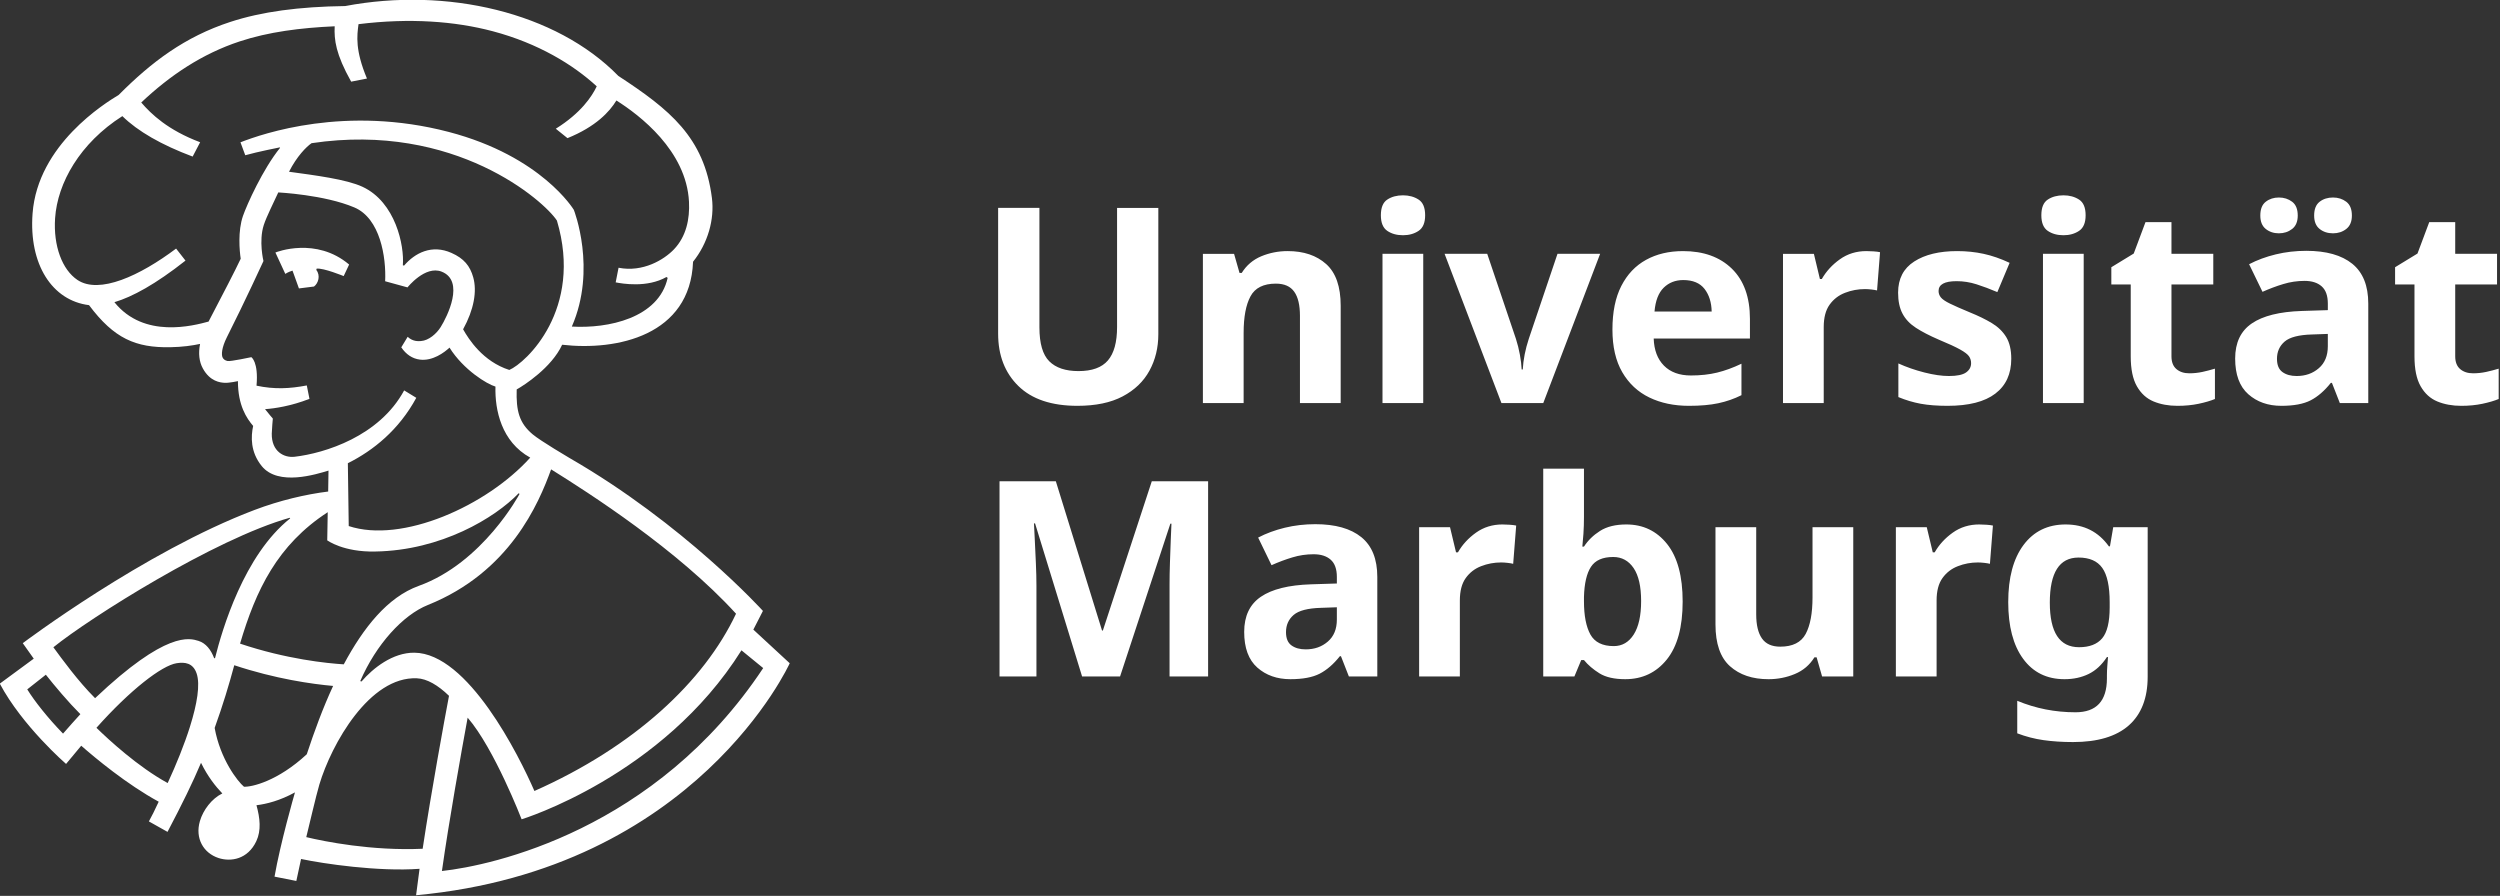
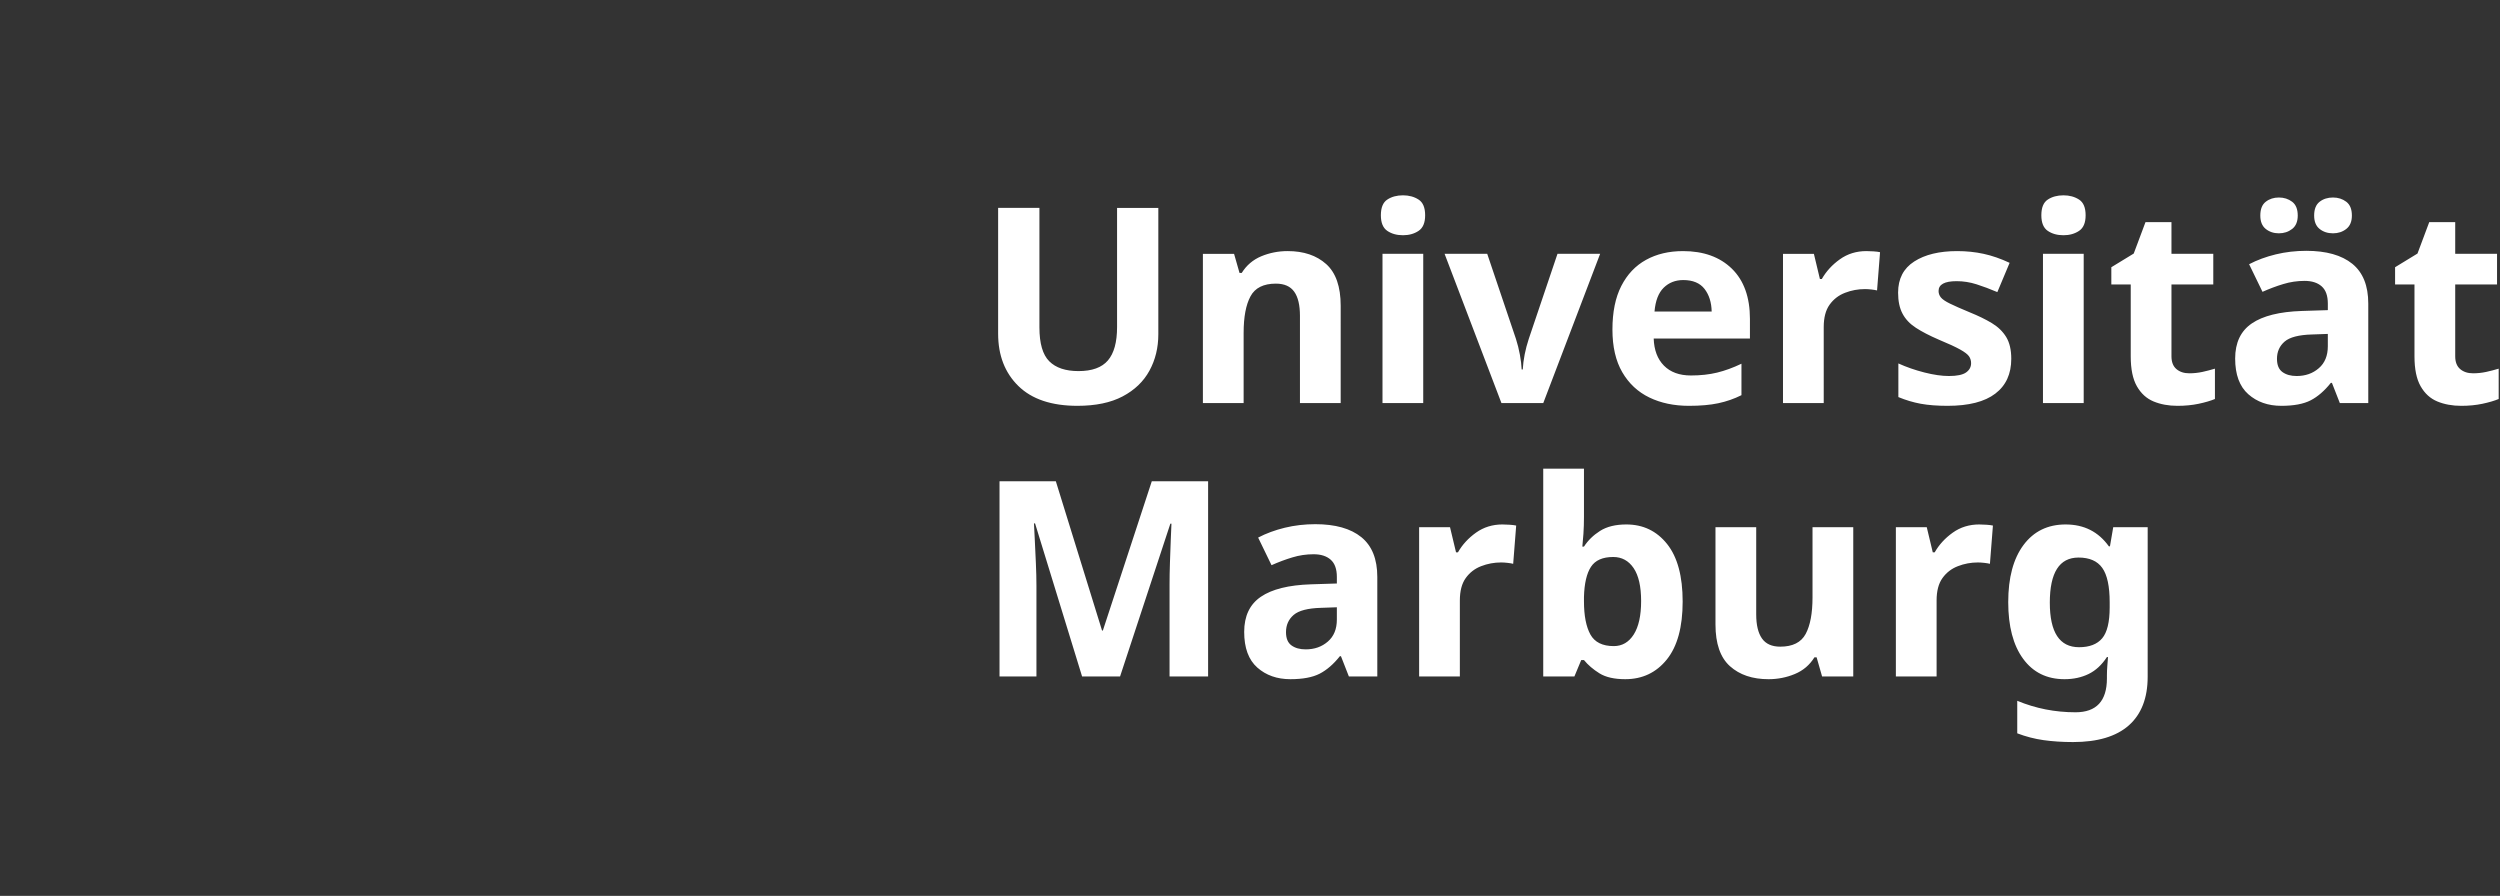
<svg xmlns="http://www.w3.org/2000/svg" id="uuid-a4eda831-704d-444e-9c3a-827f6bee6938" data-name="Ebene 1" viewBox="0 0 200 71.67" version="1.1" width="200" height="71.67">
  <rect x="0" y="0" width="200" height="71.67" fill="#333333" stroke="none" />
  <defs id="defs60">
    <style id="style58">
      .uuid-590f906c-a9e4-4237-a4db-a4c1555acb9c {
        fill: none;
      }

      .uuid-5163dac8-601b-4ff6-9e42-62e40d147f35 {
        fill: #fff;
      }
    </style>
  </defs>
  <g id="g522" transform="matrix(0.991,0,0,0.991,-42.967,-42.965)">
    <path id="uuid-14ff996c-1c07-4d0a-a11d-831965c88753" data-name="Schrift Sonder" class="uuid-5163dac8-601b-4ff6-9e42-62e40d147f35" d="m 136.865,70.333 c 0,1.09 -0.239,2.072 -0.717,2.947 -0.477,0.875 -1.199,1.566 -2.162,2.074 -0.964,0.509 -2.182,0.762 -3.653,0.762 -2.088,0 -3.678,-0.534 -4.766,-1.6 -1.09,-1.067 -1.634,-2.475 -1.634,-4.226 V 60.138 h 3.333 v 9.644 c 0,1.295 0.264,2.207 0.794,2.737 0.529,0.529 1.316,0.793 2.361,0.793 1.089,0 1.881,-0.285 2.373,-0.86 0.492,-0.573 0.74,-1.471 0.74,-2.692 v -9.622 h 3.331 z m 10.44,-6.708 c -0.751,0 -1.46,0.14 -2.13,0.418 -0.67,0.281 -1.196,0.73 -1.579,1.347 h -0.176 l -0.441,-1.544 h -2.516 v 12.049 h 3.288 v -5.672 c 0,-1.28 0.185,-2.263 0.553,-2.945 0.366,-0.684 1.051,-1.027 2.051,-1.027 0.677,0 1.171,0.217 1.48,0.652 0.309,0.432 0.463,1.084 0.463,1.952 v 7.04 h 3.288 V 68.038 c 0,-1.545 -0.391,-2.666 -1.17,-3.364 -0.78,-0.699 -1.816,-1.049 -3.111,-1.049 m 9.312,-4.502 c -0.501,0 -0.923,0.115 -1.268,0.343 -0.346,0.228 -0.519,0.65 -0.519,1.268 0,0.603 0.173,1.023 0.519,1.259 0.345,0.235 0.767,0.352 1.268,0.352 0.485,0 0.905,-0.117 1.257,-0.352 0.354,-0.236 0.53,-0.656 0.53,-1.259 0,-0.618 -0.176,-1.04 -0.53,-1.268 -0.352,-0.228 -0.772,-0.343 -1.257,-0.343 m 1.633,4.723 H 154.961 v 12.049 h 3.288 z m 9.689,12.049 4.591,-12.049 h -3.443 l -2.317,6.862 c -0.28,0.855 -0.442,1.678 -0.486,2.473 h -0.089 c -0.014,-0.353 -0.062,-0.75 -0.143,-1.192 -0.081,-0.442 -0.187,-0.868 -0.32,-1.281 l -2.317,-6.862 h -3.442 l 4.59,12.049 z m 11.277,-12.269 c -1.134,0 -2.127,0.235 -2.98,0.706 -0.853,0.47 -1.519,1.172 -1.997,2.108 -0.478,0.934 -0.716,2.107 -0.716,3.52 0,1.383 0.264,2.53 0.793,3.441 0.53,0.912 1.259,1.593 2.186,2.042 0.927,0.449 1.994,0.673 3.2,0.673 0.927,0 1.717,-0.07 2.373,-0.21 0.653,-0.14 1.275,-0.355 1.864,-0.65 V 72.717 c -0.677,0.324 -1.333,0.563 -1.965,0.717 -0.632,0.154 -1.338,0.232 -2.117,0.232 -0.927,0 -1.652,-0.266 -2.175,-0.794 -0.523,-0.53 -0.797,-1.259 -0.828,-2.186 h 7.769 v -1.589 c 0,-1.749 -0.487,-3.1 -1.456,-4.05 -0.972,-0.948 -2.288,-1.422 -3.951,-1.422 m 0.023,2.338 c 0.779,0 1.352,0.241 1.721,0.718 0.368,0.478 0.558,1.085 0.574,1.821 h -4.614 c 0.074,-0.869 0.32,-1.508 0.74,-1.921 0.419,-0.411 0.945,-0.618 1.579,-0.618 m 14.784,-2.338 c -0.808,0 -1.523,0.221 -2.141,0.663 -0.618,0.44 -1.102,0.969 -1.456,1.587 h -0.155 l -0.485,-2.029 h -2.494 v 12.049 h 3.288 V 69.76 c 0,-0.765 0.158,-1.369 0.476,-1.81 0.316,-0.44 0.731,-0.762 1.247,-0.959 0.513,-0.2 1.05,-0.299 1.61,-0.299 0.148,0 0.32,0.011 0.519,0.033 0.198,0.023 0.349,0.048 0.453,0.077 l 0.242,-3.089 c -0.132,-0.029 -0.308,-0.052 -0.529,-0.066 -0.221,-0.015 -0.413,-0.022 -0.575,-0.022 m 11.697,8.694 c 0,-0.72 -0.136,-1.306 -0.408,-1.755 -0.273,-0.447 -0.659,-0.822 -1.158,-1.124 -0.501,-0.302 -1.097,-0.593 -1.789,-0.873 -0.706,-0.292 -1.239,-0.529 -1.598,-0.705 -0.361,-0.176 -0.604,-0.342 -0.729,-0.496 -0.126,-0.155 -0.187,-0.329 -0.187,-0.519 0,-0.53 0.485,-0.794 1.456,-0.794 0.545,0 1.082,0.084 1.611,0.253 0.53,0.169 1.089,0.379 1.678,0.629 l 0.991,-2.362 c -0.72,-0.337 -1.419,-0.58 -2.096,-0.727 -0.677,-0.147 -1.39,-0.221 -2.14,-0.221 -1.443,0 -2.597,0.28 -3.465,0.839 -0.869,0.558 -1.302,1.397 -1.302,2.516 0,0.677 0.117,1.239 0.354,1.688 0.235,0.449 0.594,0.831 1.081,1.147 0.485,0.317 1.103,0.636 1.853,0.96 0.78,0.323 1.353,0.589 1.721,0.795 0.368,0.205 0.607,0.39 0.718,0.551 0.11,0.162 0.166,0.345 0.166,0.552 0,0.309 -0.137,0.558 -0.408,0.75 -0.273,0.191 -0.733,0.286 -1.379,0.286 -0.575,0 -1.238,-0.095 -1.987,-0.286 -0.75,-0.192 -1.449,-0.434 -2.097,-0.729 v 2.716 c 0.603,0.249 1.207,0.429 1.81,0.54 0.603,0.11 1.324,0.166 2.162,0.166 1.706,0 2.99,-0.327 3.851,-0.983 0.862,-0.654 1.291,-1.593 1.291,-2.814 m 4.215,-13.196 c -0.501,0 -0.923,0.115 -1.268,0.343 -0.347,0.228 -0.519,0.65 -0.519,1.268 0,0.603 0.172,1.023 0.519,1.259 0.345,0.235 0.767,0.352 1.268,0.352 0.485,0 0.905,-0.117 1.257,-0.352 0.354,-0.236 0.53,-0.656 0.53,-1.259 0,-0.618 -0.176,-1.04 -0.53,-1.268 -0.352,-0.228 -0.772,-0.343 -1.257,-0.343 m 1.632,4.723 h -3.288 V 75.895 h 3.288 z m 8.52,9.644 c -0.427,0 -0.772,-0.115 -1.038,-0.343 -0.264,-0.228 -0.397,-0.569 -0.397,-1.025 v -5.805 h 3.376 v -2.471 h -3.376 v -2.561 h -2.096 l -0.95,2.538 -1.808,1.104 v 1.39 h 1.566 v 5.805 c 0,1.029 0.165,1.835 0.497,2.415 0.331,0.582 0.78,0.99 1.345,1.225 0.566,0.235 1.211,0.354 1.931,0.354 0.618,0 1.189,-0.056 1.711,-0.166 0.521,-0.111 0.959,-0.238 1.313,-0.386 v -2.449 c -0.339,0.102 -0.677,0.19 -1.014,0.264 -0.34,0.073 -0.694,0.111 -1.06,0.111 m 9.445,-9.887 c -0.853,0 -1.674,0.096 -2.461,0.286 -0.786,0.192 -1.505,0.456 -2.151,0.795 l 1.081,2.229 c 0.558,-0.249 1.117,-0.46 1.677,-0.628 0.559,-0.171 1.133,-0.255 1.721,-0.255 0.589,0 1.049,0.147 1.379,0.441 0.332,0.295 0.497,0.758 0.497,1.39 v 0.53 l -2.097,0.067 c -1.794,0.059 -3.141,0.393 -4.037,1.004 -0.898,0.61 -1.347,1.555 -1.347,2.835 0,1.295 0.353,2.256 1.059,2.881 0.706,0.625 1.597,0.938 2.671,0.938 1,0 1.787,-0.148 2.361,-0.442 0.573,-0.295 1.118,-0.765 1.633,-1.412 h 0.088 l 0.639,1.633 h 2.295 v -8.034 c 0,-1.442 -0.429,-2.512 -1.289,-3.211 -0.862,-0.698 -2.101,-1.047 -3.719,-1.047 m -3.707,-2.848 c 0,0.487 0.145,0.848 0.44,1.083 0.294,0.235 0.648,0.352 1.059,0.352 0.412,0 0.769,-0.117 1.071,-0.352 0.302,-0.235 0.452,-0.596 0.452,-1.083 0,-0.514 -0.15,-0.885 -0.452,-1.113 -0.302,-0.229 -0.659,-0.343 -1.071,-0.343 -0.411,0 -0.765,0.114 -1.059,0.343 -0.295,0.228 -0.44,0.599 -0.44,1.113 m 5.45,9.556 v 0.993 c 0,0.765 -0.242,1.358 -0.729,1.776 -0.485,0.421 -1.081,0.629 -1.787,0.629 -0.47,0 -0.853,-0.106 -1.147,-0.32 -0.295,-0.212 -0.442,-0.569 -0.442,-1.07 0,-0.573 0.207,-1.036 0.618,-1.39 0.411,-0.352 1.147,-0.544 2.207,-0.573 z m -1.104,-9.556 c 0,0.487 0.147,0.848 0.442,1.083 0.294,0.235 0.655,0.352 1.081,0.352 0.411,0 0.769,-0.117 1.07,-0.352 0.302,-0.235 0.453,-0.596 0.453,-1.083 0,-0.514 -0.151,-0.885 -0.453,-1.113 -0.301,-0.229 -0.659,-0.343 -1.07,-0.343 -0.426,0 -0.787,0.114 -1.081,0.343 -0.295,0.228 -0.442,0.599 -0.442,1.113 m 12.823,12.735 c -0.427,0 -0.772,-0.115 -1.038,-0.343 -0.264,-0.228 -0.397,-0.569 -0.397,-1.025 v -5.805 h 3.376 v -2.471 h -3.376 v -2.561 h -2.096 l -0.95,2.538 -1.808,1.104 v 1.39 h 1.566 v 5.805 c 0,1.029 0.165,1.835 0.497,2.415 0.331,0.582 0.78,0.99 1.345,1.225 0.566,0.235 1.211,0.354 1.931,0.354 0.618,0 1.189,-0.056 1.711,-0.166 0.521,-0.111 0.959,-0.238 1.313,-0.386 v -2.449 c -0.339,0.102 -0.677,0.19 -1.014,0.264 -0.34,0.073 -0.694,0.111 -1.06,0.111 m -109.217,24.473 4.061,-12.336 h 0.088 c -0.014,0.294 -0.032,0.733 -0.056,1.313 -0.021,0.582 -0.043,1.196 -0.066,1.842 -0.022,0.649 -0.032,1.221 -0.032,1.723 v 7.458 h 3.112 V 82.206 h -4.547 l -3.95,12.05 h -0.066 l -3.73,-12.05 h -4.546 v 15.757 h 2.98 v -7.327 c 0,-0.545 -0.015,-1.152 -0.045,-1.82 -0.029,-0.669 -0.059,-1.298 -0.088,-1.887 -0.029,-0.589 -0.052,-1.029 -0.067,-1.324 h 0.088 l 3.797,12.358 z M 149.534,85.671 c -0.853,0 -1.674,0.096 -2.461,0.286 -0.786,0.192 -1.505,0.456 -2.151,0.795 l 1.081,2.229 c 0.558,-0.249 1.117,-0.46 1.677,-0.628 0.559,-0.171 1.133,-0.255 1.721,-0.255 0.589,0 1.049,0.147 1.379,0.441 0.332,0.295 0.497,0.758 0.497,1.39 v 0.53 l -2.097,0.067 c -1.794,0.059 -3.141,0.393 -4.037,1.004 -0.898,0.61 -1.347,1.555 -1.347,2.835 0,1.295 0.353,2.256 1.059,2.881 0.706,0.625 1.597,0.938 2.671,0.938 1,0 1.787,-0.148 2.361,-0.442 0.573,-0.295 1.118,-0.765 1.633,-1.412 h 0.088 l 0.639,1.633 h 2.295 v -8.034 c 0,-1.442 -0.429,-2.512 -1.289,-3.211 -0.862,-0.698 -2.101,-1.047 -3.719,-1.047 m 1.743,6.708 v 0.993 c 0,0.765 -0.242,1.358 -0.729,1.776 -0.485,0.421 -1.081,0.629 -1.787,0.629 -0.47,0 -0.853,-0.106 -1.147,-0.32 -0.295,-0.212 -0.442,-0.569 -0.442,-1.07 0,-0.573 0.207,-1.036 0.618,-1.39 0.411,-0.352 1.147,-0.544 2.207,-0.573 z m 13.373,-6.686 c -0.808,0 -1.523,0.221 -2.141,0.663 -0.618,0.44 -1.102,0.969 -1.456,1.587 h -0.155 l -0.485,-2.029 h -2.494 v 12.049 h 3.288 v -6.135 c 0,-0.765 0.158,-1.369 0.476,-1.81 0.316,-0.44 0.731,-0.762 1.246,-0.959 0.514,-0.2 1.051,-0.299 1.611,-0.299 0.148,0 0.32,0.011 0.519,0.033 0.198,0.023 0.349,0.048 0.453,0.077 l 0.242,-3.089 c -0.132,-0.029 -0.308,-0.052 -0.529,-0.066 -0.221,-0.015 -0.413,-0.022 -0.575,-0.022 m 6.576,-4.502 h -3.288 v 16.772 h 2.516 l 0.551,-1.324 h 0.221 c 0.324,0.397 0.74,0.755 1.249,1.071 0.506,0.316 1.201,0.474 2.085,0.474 1.382,0 2.5,-0.53 3.354,-1.589 0.853,-1.06 1.279,-2.619 1.279,-4.679 0,-2.044 -0.418,-3.593 -1.257,-4.646 -0.839,-1.05 -1.934,-1.577 -3.288,-1.577 -0.868,0 -1.575,0.173 -2.12,0.519 -0.544,0.345 -0.978,0.769 -1.302,1.268 h -0.131 c 0.029,-0.249 0.058,-0.596 0.088,-1.036 0.029,-0.442 0.043,-0.891 0.043,-1.347 z m 2.362,7.128 c 0.691,0 1.239,0.298 1.645,0.894 0.404,0.597 0.607,1.482 0.607,2.66 0,1.176 -0.199,2.078 -0.596,2.703 -0.397,0.625 -0.936,0.937 -1.611,0.937 -0.912,0 -1.541,-0.312 -1.888,-0.937 -0.344,-0.625 -0.519,-1.519 -0.519,-2.681 v -0.354 c 0.031,-1.088 0.218,-1.898 0.564,-2.426 0.345,-0.53 0.945,-0.796 1.798,-0.796 m 16.088,-2.405 v 5.672 c 0,1.278 -0.185,2.261 -0.552,2.945 -0.368,0.684 -1.052,1.027 -2.052,1.027 -0.677,0 -1.17,-0.221 -1.478,-0.663 C 185.285,94.454 185.13,93.807 185.13,92.954 v -7.04 h -3.288 v 7.855 c 0,1.545 0.39,2.667 1.169,3.366 0.779,0.699 1.817,1.049 3.111,1.049 0.75,0 1.46,-0.14 2.13,-0.421 0.669,-0.278 1.196,-0.727 1.578,-1.345 h 0.176 l 0.442,1.545 h 2.516 v -12.049 z m 13.46,-0.221 c -0.808,0 -1.523,0.221 -2.141,0.663 -0.618,0.44 -1.102,0.969 -1.456,1.587 h -0.155 l -0.485,-2.029 h -2.494 v 12.049 h 3.288 v -6.135 c 0,-0.765 0.158,-1.369 0.476,-1.81 0.316,-0.44 0.731,-0.762 1.247,-0.959 0.513,-0.2 1.05,-0.299 1.61,-0.299 0.148,0 0.32,0.011 0.519,0.033 0.198,0.023 0.349,0.048 0.453,0.077 l 0.242,-3.089 c -0.132,-0.029 -0.308,-0.052 -0.529,-0.066 -0.221,-0.015 -0.413,-0.022 -0.575,-0.022 m 6.974,-4.96e-4 c -1.442,0 -2.574,0.552 -3.398,1.655 -0.824,1.104 -1.236,2.641 -1.236,4.613 0,1.956 0.401,3.483 1.204,4.578 0.801,1.097 1.916,1.645 3.342,1.645 0.722,0 1.368,-0.14 1.943,-0.42 0.573,-0.279 1.065,-0.735 1.478,-1.367 h 0.088 c -0.014,0.205 -0.032,0.44 -0.055,0.706 -0.022,0.264 -0.033,0.523 -0.033,0.772 v 0.243 c 0,1.824 -0.846,2.737 -2.537,2.737 -1.649,0 -3.215,-0.309 -4.702,-0.927 v 2.626 c 0.691,0.264 1.402,0.449 2.13,0.551 0.729,0.102 1.519,0.154 2.372,0.154 1.986,0 3.488,-0.449 4.503,-1.345 1.014,-0.898 1.523,-2.207 1.523,-3.929 V 85.914 h -2.781 l -0.265,1.545 h -0.088 c -0.839,-1.176 -2.001,-1.766 -3.488,-1.766 m 1.038,2.671 c 0.882,0 1.523,0.278 1.92,0.839 0.397,0.558 0.596,1.485 0.596,2.78 v 0.397 c 0,1.192 -0.203,2.027 -0.607,2.505 -0.406,0.478 -1.027,0.717 -1.864,0.717 -1.575,0 -2.362,-1.198 -2.362,-3.598 0,-2.426 0.773,-3.64 2.317,-3.64" />
-     <path id="uuid-b298d95d-6387-48ad-9ec0-0ed6846d71c3" data-name="Philipp" class="uuid-5163dac8-601b-4ff6-9e42-62e40d147f35" d="m 104.172,94.183 6.4e-4,-0.001 c 0.342,-0.664 0.741,-1.433 0.773,-1.51 0,0 -6.347,-7.007 -15.629,-12.353 0,0 -2.32,-1.365 -2.957,-1.9 -1.088,-0.913 -1.343,-1.888 -1.292,-3.626 0.58,-0.322 2.816,-1.755 3.67,-3.608 4.448,0.512 10.34,-0.763 10.567,-6.7 1.2,-1.493 1.74,-3.417 1.524,-5.141 -0.617,-4.918 -3.428,-7.159 -7.553,-9.858 -5.035,-5.157 -13.893,-7.189 -22.052,-5.642 -3.742,0.05 -6.743,0.454 -9.274,1.281 -3.664,1.198 -6.358,3.228 -9.009,5.892 -1.092,0.66 -6.537,4.011 -6.954,9.57 -0.309,4.119 1.585,7.038 4.558,7.402 2.025,2.707 3.771,3.442 6.544,3.397 1.002,-0.016 1.807,-0.136 2.42,-0.267 -0.15,0.761 -0.075,1.433 0.223,1.977 0.58,1.064 1.409,1.145 1.771,1.164 0.362,0.018 1.062,-0.137 1.062,-0.137 0,1.972 0.705,2.999 1.229,3.617 -0.181,0.846 -0.239,2.096 0.697,3.245 1.335,1.638 4.406,0.654 5.386,0.36 v 0.003 l -0.026,1.687 c -1.815,0.226 -3.889,0.71 -5.936,1.484 -8.92,3.375 -18.719,10.757 -18.719,10.757 0,0 0.668,0.944 0.887,1.251 l -2.741,2.016 c 1.813,3.417 5.349,6.482 5.349,6.482 0,0 1.035,-1.239 1.224,-1.47 1.111,0.975 3.668,3.11 6.254,4.519 -0.214,0.481 -0.672,1.394 -0.792,1.591 l 1.504,0.845 c 1.215,-2.312 2.015,-3.945 2.705,-5.577 0.538,1.11 1.196,1.932 1.72,2.473 -0.861,0.423 -1.551,1.343 -1.811,2.236 -0.406,1.39 0.289,2.581 1.506,2.979 0.988,0.324 2.36,0.11 3.051,-1.365 0.405,-0.865 0.296,-1.86 0.01,-2.897 0.81,-0.098 1.892,-0.369 3.109,-1.038 l -0.001,0.003 c -0.077,0.251 -1.188,4.141 -1.65,6.8 l 1.76,0.348 c 0.104,-0.509 0.232,-1.111 0.382,-1.774 1.775,0.378 6.234,1.038 9.565,0.793 -0.048,0.342 -0.28,2.134 -0.28,2.134 C 99.577,113.532 107.109,96.897 107.109,96.897 Z m -1.398,-1.284 c -2.583,5.482 -8.224,10.737 -16.276,14.31 -1.25,-2.868 -5.363,-11.125 -9.694,-11.164 -1.747,-0.013 -3.327,1.24 -4.265,2.326 l -0.102,-0.034 c 1.287,-2.968 3.449,-5.337 5.46,-6.143 6.607,-2.649 8.95,-8.189 9.949,-10.948 3.062,1.908 10.223,6.491 14.929,11.654 m -25.299,18.973 c -4.116,0.182 -7.949,-0.589 -9.395,-0.94 0.209,-0.828 0.786,-3.34 1.056,-4.245 0.984,-3.285 4.058,-8.743 7.874,-8.576 0.812,0.032 1.707,0.556 2.591,1.414 l 0.001,6.45e-4 c -0.362,1.909 -1.416,7.644 -2.127,12.346 m 6.996,-38.652 c -2.138,-0.683 -3.286,-2.491 -3.731,-3.283 0.87,-1.579 1.135,-3.062 0.819,-4.19 -0.258,-0.928 -0.754,-1.531 -1.76,-1.976 -1.577,-0.703 -2.939,-0.009 -3.826,1.026 l -0.097,-0.028 c 0.131,-1.581 -0.587,-5.095 -3.257,-6.336 -1.308,-0.606 -3.811,-0.924 -5.932,-1.214 0.632,-1.244 1.395,-2.016 1.82,-2.306 11.615,-1.734 18.808,4.702 19.807,6.249 2.14,7.187 -2.517,11.497 -3.845,12.058 M 52.594,67.749 c 1.457,-0.434 3.313,-1.445 5.737,-3.356 l -0.758,-0.971 c -2.927,2.199 -6.205,3.708 -7.963,2.533 -1.231,-0.824 -1.956,-2.745 -1.805,-4.99 0.191,-2.837 2.002,-6.053 5.429,-8.236 1.241,1.22 3.145,2.317 5.675,3.266 l 0.605,-1.157 c -2.607,-0.979 -3.953,-2.276 -4.755,-3.208 2.322,-2.192 4.914,-3.933 7.955,-4.935 2.324,-0.766 4.906,-1.095 7.661,-1.218 -0.05,1.093 0.079,2.238 1.33,4.47 l 1.276,-0.251 c -0.959,-2.288 -0.81,-3.451 -0.682,-4.39 4.14,-0.512 7.783,-0.238 10.829,0.569 3.687,0.977 6.51,2.71 8.401,4.449 -0.385,0.816 -1.272,2.155 -3.305,3.423 l 0.944,0.761 c 2.288,-0.926 3.403,-2.136 3.948,-3.041 1.861,1.173 5.654,4.048 5.861,8.18 0.07,1.387 -0.22,2.796 -1.213,3.837 -0.795,0.834 -2.503,1.873 -4.473,1.486 l -0.232,1.18 c 0.516,0.103 2.536,0.458 4.1,-0.432 l 0.077,0.058 v 0.006 l 0.019,-0.006 0.003,-0.001 c -0.715,3.268 -4.829,4.118 -7.738,3.943 2.028,-4.64 0.179,-9.379 0.161,-9.421 0,0 -2.588,-4.324 -10.101,-6.291 -8.328,-2.181 -15.009,0.135 -16.811,0.838 l 0.387,1.044 c 0.975,-0.277 2.788,-0.635 2.788,-0.635 l 0.021,0.038 c -1.39,1.72 -2.672,4.575 -2.994,5.497 -0.425,1.225 -0.278,2.823 -0.182,3.454 -0.44,0.94 -1.41,2.806 -2.595,5.074 -1.222,0.329 -5.219,1.408 -7.602,-1.566 m 14.553,12.478 c -0.862,0.101 -1.874,-0.429 -1.849,-1.87 0.006,-0.348 0.086,-1.213 0.086,-1.213 0,0 -0.396,-0.456 -0.628,-0.76 0.766,-0.05 2.106,-0.252 3.585,-0.831 l -0.215,-1.083 c -1.392,0.264 -2.601,0.326 -4.058,0.02 0.17,-1.933 -0.42,-2.302 -0.42,-2.302 0,0 -1.695,0.362 -1.919,0.311 -0.225,-0.052 -0.33,-0.151 -0.394,-0.273 -0.116,-0.219 -0.091,-0.792 0.347,-1.662 1.457,-2.888 2.946,-6.136 2.946,-6.136 0,0 -0.396,-1.612 0.028,-2.916 0.219,-0.672 0.783,-1.776 1.168,-2.624 0.028,0.004 3.715,0.184 6.142,1.213 2.088,0.886 2.578,4.02 2.485,5.958 l 1.805,0.496 c 0,0 1.427,-1.799 2.759,-1.27 1.884,0.748 0.45,3.625 -0.081,4.473 -0.324,0.519 -0.955,1.088 -1.595,1.128 -0.189,0.012 -0.645,0.058 -1.07,-0.342 l -0.516,0.851 c 0.387,0.567 0.884,0.911 1.506,0.99 1.024,0.129 1.969,-0.573 2.387,-0.969 1.132,1.804 3.045,2.958 3.71,3.146 -0.052,1.895 0.478,4.448 2.807,5.735 -3.52,3.906 -10.359,6.949 -14.652,5.524 l -0.071,-5.073 c 2.056,-1.025 4.125,-2.694 5.525,-5.279 l -0.98,-0.599 c -2.005,3.713 -6.416,5.073 -8.839,5.357 m 2.669,4.477 -0.039,2.271 c 0,0 1.296,0.96 3.874,0.902 5.324,-0.084 9.675,-2.721 11.582,-4.705 l 0.068,0.057 c 0,0 -2.946,5.55 -8.131,7.419 -2.542,0.916 -4.486,3.403 -6.059,6.336 v 6.49e-4 c -1.336,-0.084 -4.62,-0.411 -8.372,-1.672 1.279,-4.326 3.008,-7.966 7.076,-10.61 m -3.062,0.447 0.032,0.051 c -3.735,2.97 -5.486,8.971 -6.069,11.29 l -0.07,-0.006 c -0.25,-0.671 -0.666,-1.209 -1.261,-1.394 -0.713,-0.222 -2.586,-0.835 -8.349,4.625 -1.377,-1.377 -2.685,-3.177 -3.367,-4.11 2.927,-2.366 13.028,-8.751 19.085,-10.455 M 48.446,102.578 c -1.223,-1.255 -2.298,-2.616 -2.889,-3.572 l 1.501,-1.183 c 0.708,0.897 1.827,2.228 2.787,3.185 -0.371,0.393 -1.005,1.125 -1.399,1.57 m 8.447,3.991 c -2.406,-1.318 -4.766,-3.5 -5.75,-4.46 2.734,-3.07 5.283,-5.03 6.475,-5.215 0.659,-0.102 1.319,-0.03 1.611,0.826 0.305,0.895 0.036,2.469 -0.526,4.263 l -0.008,10e-4 0.003,0.017 c -0.458,1.459 -1.109,3.062 -1.805,4.567 m 5.376,-9.51 c 3.335,1.108 6.287,1.52 7.979,1.671 l -6.44e-4,0.001 c -0.824,1.778 -1.521,3.679 -2.126,5.515 -2.353,2.181 -4.447,2.651 -5.07,2.62 -0.52,-0.437 -1.912,-2.227 -2.366,-4.745 0.661,-1.829 1.167,-3.514 1.583,-5.063 m 16.764,16.61 c 0.571,-4.042 1.542,-9.469 2.076,-12.377 2.158,2.5 4.357,8.205 4.357,8.205 0,0 11.374,-3.469 17.745,-13.639 l 0.002,-0.003 1.755,1.434 C 96.286,110.381 83.083,113.229 79.034,113.669 M 65.59,63.74 c 0.084,-0.04 3.289,-1.281 5.951,0.971 l -0.44,0.932 c 0,0 -1.631,-0.67 -2.184,-0.601 l -0.026,0.107 c 0.353,0.445 0.166,1.075 -0.186,1.337 l -1.217,0.153 -0.393,-1.092 -0.126,-0.346 c -0.345,0.112 -0.544,0.236 -0.581,0.264 L 65.59,63.74" style="display:inline" />
  </g>
</svg>